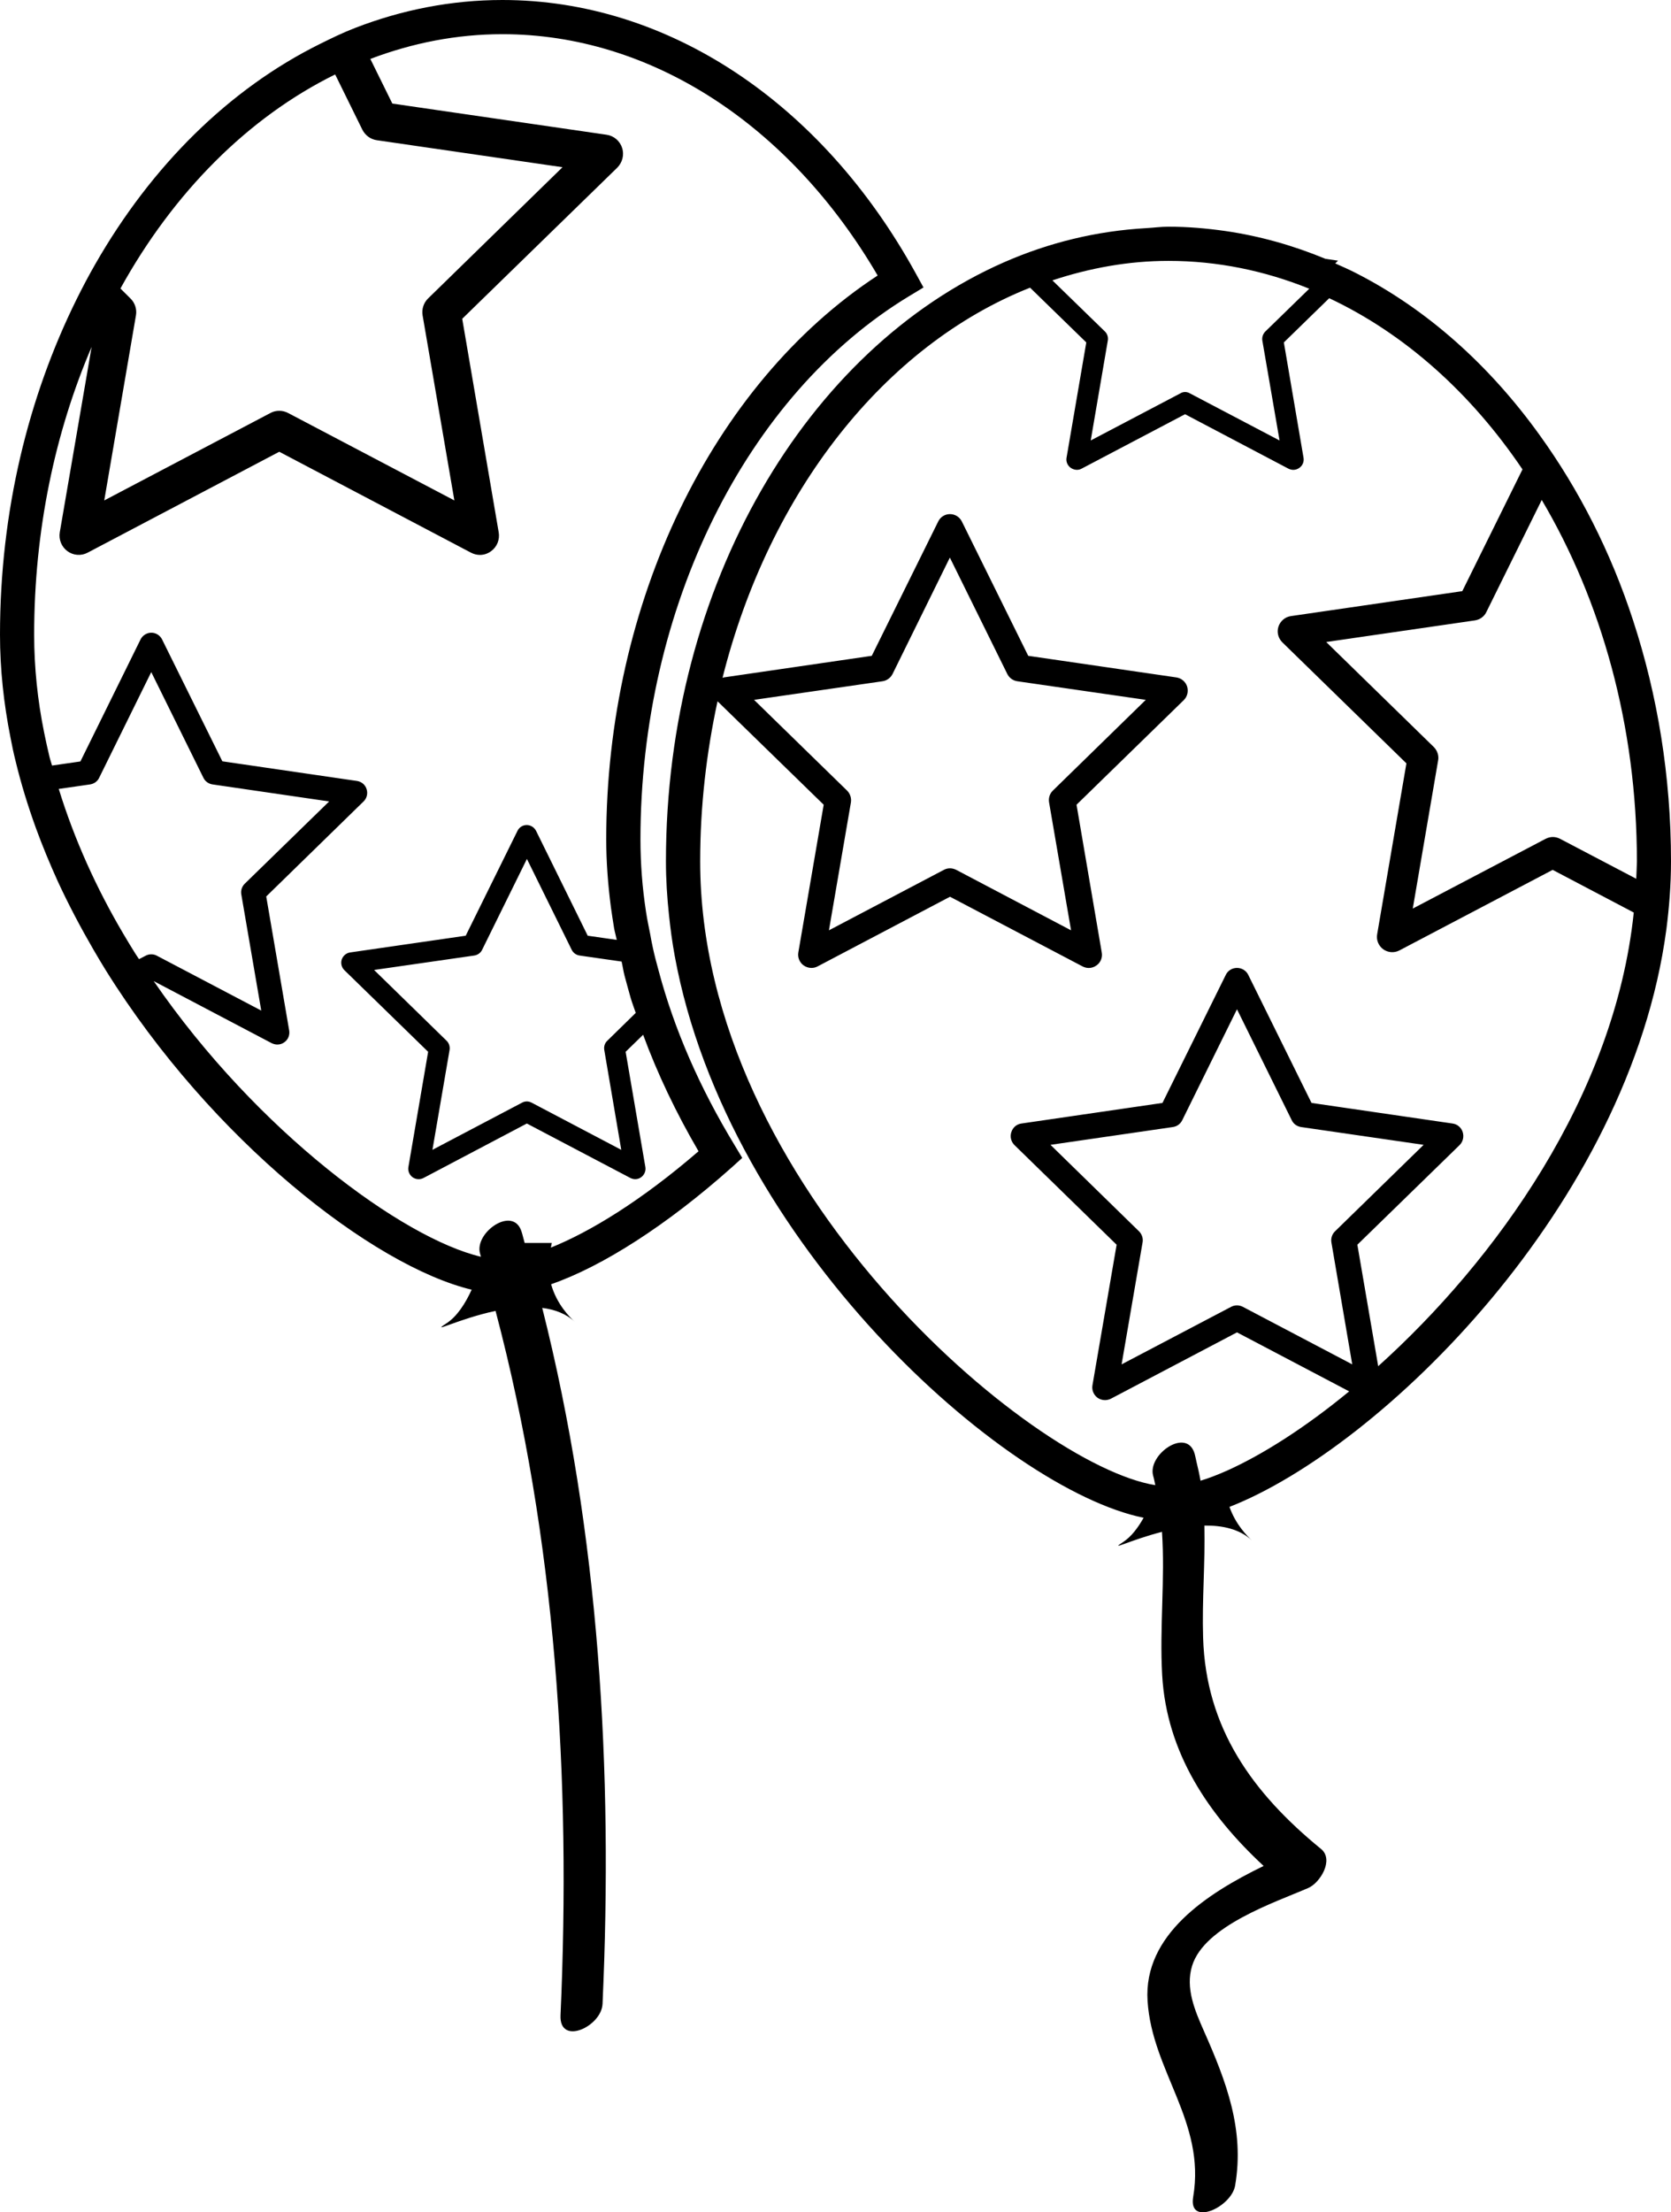
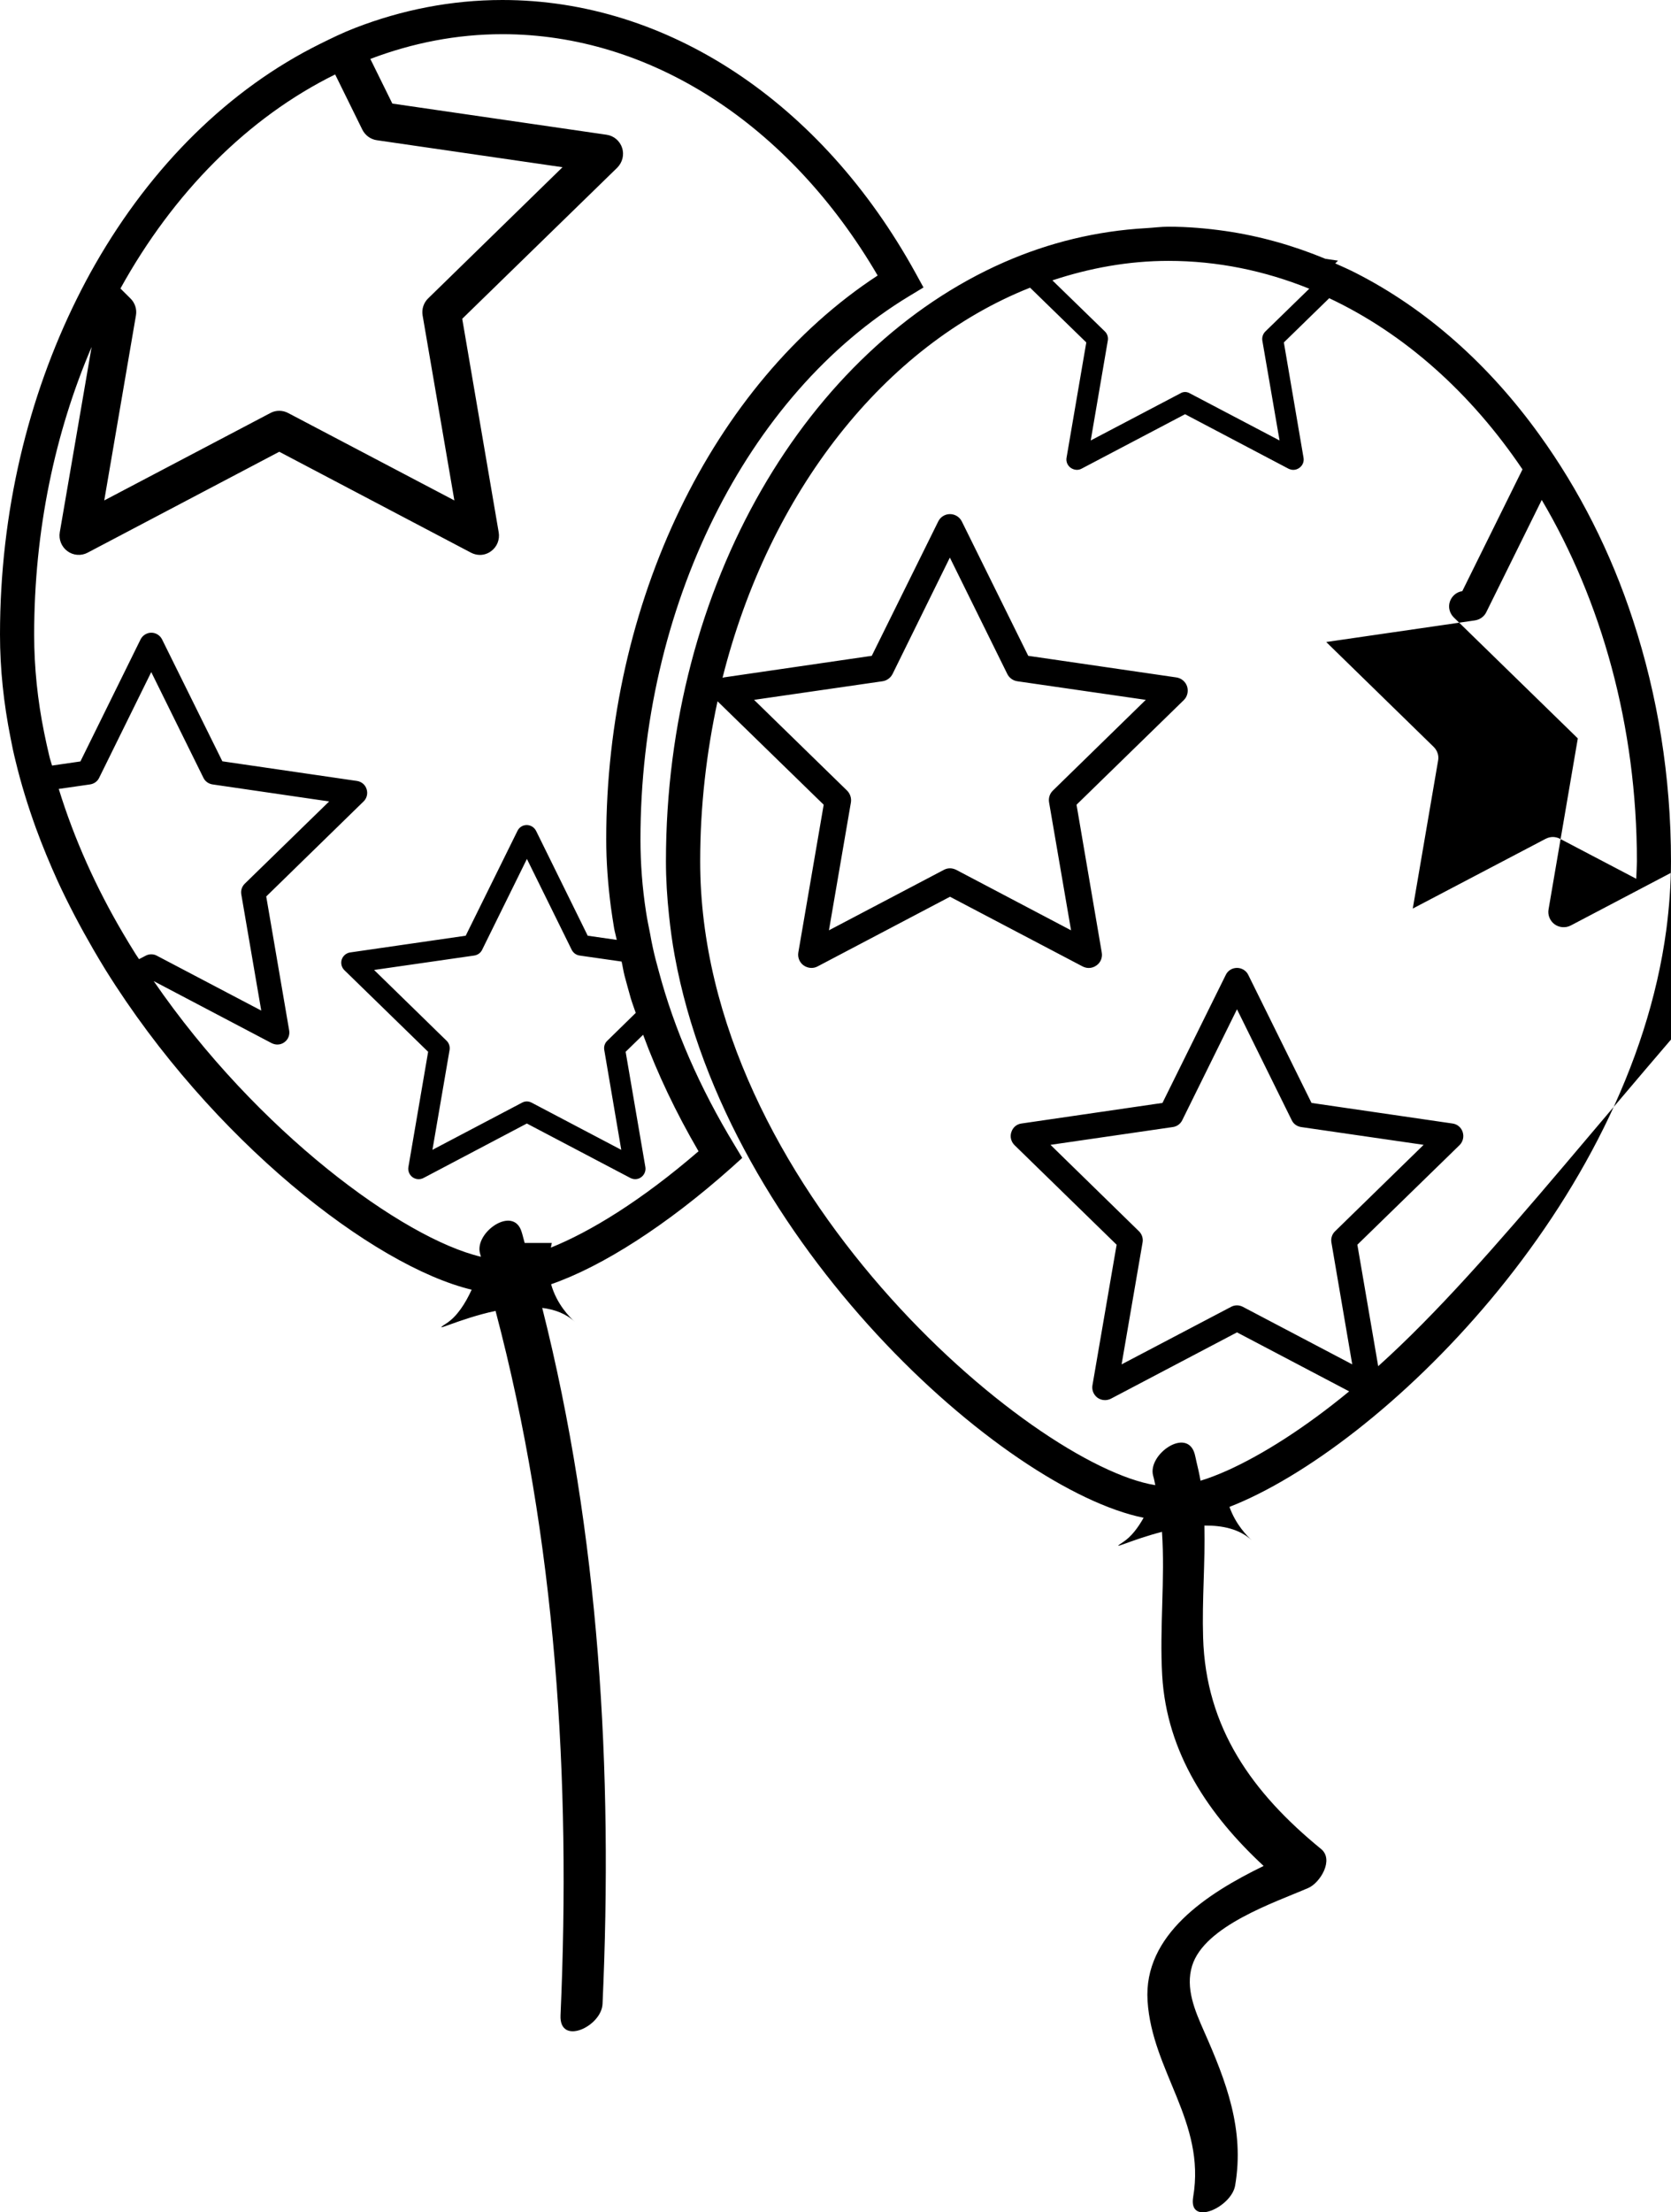
<svg xmlns="http://www.w3.org/2000/svg" version="1.1" id="Capa_1" x="0px" y="0px" width="24.46px" height="32.36px" viewBox="0 0 24.46 32.36" enable-background="new 0 0 24.46 32.36" xml:space="preserve">
-   <path d="M9.643,14.206c-0.031-0.113-0.062-0.227-0.086-0.34c-0.016-0.069-0.028-0.14-0.041-0.209  c-0.021-0.105-0.043-0.21-0.059-0.316c-0.055-0.356-0.082-0.711-0.082-1.064c0-3.382,1.544-6.502,3.936-7.947l0.207-0.125  l-0.116-0.211C12.025,1.493,9.766,0,7.355,0C6.604,0,5.879,0.145,5.197,0.409c-0.175,0.067-0.344,0.15-0.512,0.233  c-1.328,0.657-2.466,1.782-3.29,3.221C1.299,4.03,1.207,4.204,1.12,4.38C0.415,5.804,0,7.482,0,9.283  c0,0.507,0.055,1.009,0.153,1.503c0.022,0.117,0.046,0.231,0.075,0.346c0.08,0.332,0.181,0.658,0.297,0.979  c0.096,0.263,0.204,0.523,0.32,0.779c0.157,0.34,0.332,0.671,0.519,0.994c0.059,0.101,0.119,0.203,0.181,0.303  c1.553,2.493,3.917,4.331,5.359,4.678c-0.092,0.201-0.214,0.394-0.375,0.496c-0.243,0.157,0.188-0.072,0.725-0.186  c0.886,3.348,1.105,6.852,0.951,10.302c-0.021,0.455,0.6,0.167,0.615-0.165c0.154-3.404-0.045-6.868-0.883-10.181  c0.182,0.023,0.349,0.084,0.479,0.205c-0.074-0.065-0.267-0.258-0.349-0.551c0.751-0.26,1.698-0.866,2.644-1.709l0.154-0.139  l-0.107-0.178C10.238,15.904,9.869,15.052,9.643,14.206z M1.908,4.364L1.763,4.22C2.54,2.815,3.631,1.717,4.906,1.089l0.398,0.808  c0.042,0.083,0.12,0.141,0.212,0.154l2.718,0.395L6.268,4.364C6.201,4.428,6.171,4.522,6.186,4.613L6.651,7.32L4.219,6.042  C4.178,6.02,4.133,6.009,4.088,6.009c-0.045,0-0.09,0.01-0.131,0.033L1.526,7.32L1.99,4.613C2.006,4.523,1.975,4.428,1.908,4.364z   M2.131,13.98l-0.096,0.05c-0.016-0.025-0.033-0.051-0.05-0.075c-0.063-0.1-0.124-0.201-0.184-0.303  c-0.39-0.661-0.712-1.371-0.941-2.112l0.458-0.066c0.058-0.009,0.108-0.043,0.133-0.096l0.763-1.547l0.764,1.547  c0.025,0.052,0.075,0.087,0.133,0.096l1.707,0.249l-1.235,1.203c-0.042,0.041-0.061,0.1-0.051,0.156l0.292,1.7L2.297,13.98  c-0.026-0.015-0.055-0.021-0.083-0.021C2.187,13.959,2.158,13.965,2.131,13.98z M8.064,18.249c0.006-0.023,0.006-0.043,0.014-0.068  H7.68c-0.016-0.054-0.027-0.108-0.044-0.16c-0.119-0.4-0.702,0.01-0.608,0.319c0.004,0.015,0.007,0.028,0.012,0.043  c-1.141-0.269-3.271-1.824-4.79-4.032l1.727,0.908c0.025,0.012,0.054,0.02,0.083,0.02c0.036,0,0.073-0.011,0.103-0.034  c0.055-0.039,0.081-0.105,0.07-0.172l-0.336-1.96l1.425-1.39c0.048-0.046,0.065-0.117,0.044-0.181  c-0.02-0.064-0.076-0.11-0.143-0.119l-1.968-0.287L2.373,9.354c-0.03-0.061-0.091-0.099-0.158-0.099  c-0.066,0-0.128,0.038-0.158,0.099l-0.88,1.784l-0.415,0.06c-0.013-0.046-0.029-0.09-0.04-0.138  c-0.028-0.114-0.052-0.23-0.076-0.345C0.551,10.246,0.5,9.768,0.5,9.283c0-1.524,0.305-2.958,0.841-4.208L0.875,7.786  C0.857,7.892,0.901,7.999,0.987,8.062c0.086,0.064,0.202,0.072,0.296,0.022l2.805-1.476l2.806,1.476  c0.04,0.021,0.086,0.033,0.131,0.033c0.057,0,0.115-0.018,0.164-0.055C7.276,7.999,7.318,7.892,7.3,7.787L6.766,4.663l2.27-2.211  c0.075-0.076,0.104-0.188,0.07-0.289C9.074,2.061,8.985,1.986,8.879,1.971L5.743,1.515L5.421,0.862C6.035,0.629,6.683,0.5,7.355,0.5  c2.16,0,4.197,1.315,5.492,3.53c-2.422,1.585-3.973,4.79-3.973,8.247c0,0.327,0.025,0.658,0.068,0.99  c0.014,0.105,0.031,0.209,0.048,0.315c0.01,0.054,0.027,0.111,0.038,0.166l-0.425-0.061l-0.756-1.534  c-0.027-0.052-0.08-0.085-0.137-0.085c-0.058,0-0.11,0.033-0.135,0.085l-0.758,1.534l-1.693,0.245  c-0.057,0.009-0.104,0.05-0.122,0.104C4.985,14.091,5,14.151,5.041,14.191l1.226,1.194l-0.289,1.687  c-0.009,0.055,0.014,0.113,0.06,0.147c0.047,0.034,0.109,0.039,0.161,0.012l1.513-0.797l1.516,0.797  c0.021,0.01,0.045,0.017,0.07,0.017c0.031,0,0.062-0.009,0.088-0.029c0.047-0.035,0.07-0.092,0.061-0.147l-0.289-1.687l0.256-0.249  c0.209,0.567,0.479,1.135,0.811,1.704C9.385,17.565,8.633,18.021,8.064,18.249z M9.094,16.819l-1.312-0.69  c-0.021-0.011-0.047-0.018-0.07-0.018s-0.049,0.006-0.07,0.018l-1.312,0.69l0.251-1.461c0.008-0.05-0.009-0.101-0.043-0.134  l-1.062-1.036l1.466-0.211c0.051-0.008,0.094-0.039,0.115-0.083l0.656-1.33l0.656,1.33c0.023,0.045,0.064,0.075,0.115,0.083  l0.615,0.088c0.016,0.068,0.025,0.136,0.043,0.206c0.031,0.11,0.059,0.223,0.092,0.334c0.021,0.07,0.049,0.142,0.072,0.211  L8.89,15.223c-0.037,0.034-0.053,0.084-0.045,0.134L9.094,16.819z M23.907,9.081c-0.328-1.009-0.797-1.923-1.37-2.717  c-0.74-1.029-1.659-1.847-2.697-2.374c-0.098-0.05-0.197-0.093-0.295-0.137l0.041-0.04l-0.184-0.027  c-0.471-0.195-0.961-0.334-1.467-0.407c-0.272-0.039-0.551-0.063-0.831-0.063c-0.11,0-0.217,0.015-0.325,0.021  c-0.726,0.041-1.424,0.211-2.081,0.499c-2.877,1.262-4.95,4.709-4.95,8.764c0,0.266,0.017,0.529,0.045,0.79  c0.021,0.198,0.047,0.394,0.083,0.589c0.771,4.215,4.827,7.809,6.864,8.222c-0.082,0.146-0.18,0.277-0.301,0.356  c-0.22,0.141,0.109-0.032,0.57-0.15c0.047,0.695-0.037,1.398,0.003,2.099c0.066,1.138,0.683,2.045,1.485,2.788  c-0.828,0.402-1.761,1.006-1.699,1.975c0.066,1.03,0.853,1.768,0.668,2.865c-0.076,0.442,0.56,0.155,0.614-0.166  c0.14-0.818-0.13-1.521-0.456-2.257c-0.132-0.299-0.275-0.629-0.174-0.956c0.18-0.586,1.214-0.928,1.701-1.139  c0.174-0.076,0.379-0.413,0.187-0.57c-1.004-0.82-1.688-1.767-1.727-3.093c-0.017-0.553,0.032-1.095,0.019-1.638  c0.264-0.003,0.515,0.05,0.695,0.217c-0.068-0.062-0.237-0.232-0.328-0.49c2.213-0.866,5.856-4.412,6.395-8.446  c0.021-0.161,0.037-0.321,0.049-0.484c0.012-0.169,0.019-0.34,0.019-0.512C24.46,11.354,24.262,10.167,23.907,9.081z M17.104,3.816  c0.717,0,1.409,0.144,2.061,0.407l-0.642,0.625c-0.035,0.034-0.053,0.085-0.045,0.134l0.252,1.461l-1.312-0.689  c-0.022-0.013-0.046-0.02-0.07-0.02c-0.025,0-0.049,0.006-0.07,0.02l-1.312,0.689l0.25-1.461c0.009-0.049-0.008-0.101-0.043-0.134  l-0.768-0.747C15.949,3.921,16.518,3.816,17.104,3.816z M16.671,18.009l-1.294-1.263l1.789-0.26c0.061-0.008,0.113-0.045,0.14-0.101  l0.801-1.622l0.801,1.622c0.026,0.056,0.079,0.092,0.139,0.101l1.792,0.26l-1.295,1.263c-0.045,0.042-0.065,0.104-0.055,0.164  l0.305,1.784l-1.6-0.841c-0.028-0.015-0.059-0.022-0.087-0.022c-0.03,0-0.06,0.007-0.087,0.022l-1.602,0.841l0.307-1.784  C16.736,18.114,16.715,18.051,16.671,18.009z M20.174,19.984l-0.305-1.777l1.496-1.457c0.05-0.05,0.067-0.123,0.046-0.19  c-0.021-0.068-0.079-0.117-0.149-0.126l-2.064-0.301l-0.925-1.871c-0.03-0.064-0.095-0.104-0.166-0.104  c-0.071,0-0.136,0.04-0.165,0.104l-0.926,1.871l-2.064,0.301c-0.07,0.009-0.127,0.058-0.148,0.126  c-0.023,0.067-0.004,0.14,0.046,0.19l1.495,1.457l-0.354,2.057c-0.012,0.069,0.018,0.14,0.074,0.181  c0.057,0.041,0.133,0.046,0.195,0.015l1.847-0.971l1.642,0.863c-0.646,0.532-1.27,0.927-1.787,1.159  c-0.138,0.061-0.268,0.112-0.389,0.148c-0.016-0.093-0.037-0.187-0.06-0.281c-0.009-0.038-0.015-0.074-0.025-0.11  c-0.112-0.401-0.696,0.008-0.608,0.32c0.014,0.045,0.021,0.091,0.031,0.136c-1.812-0.292-6.662-4.378-6.662-9.125  c0-0.812,0.093-1.594,0.254-2.341l1.554,1.513l-0.371,2.16c-0.013,0.072,0.017,0.147,0.077,0.19c0.06,0.043,0.141,0.05,0.205,0.015  l1.938-1.019l1.94,1.019c0.029,0.015,0.061,0.023,0.091,0.023c0.04,0,0.081-0.013,0.114-0.038c0.061-0.042,0.09-0.118,0.076-0.19  l-0.369-2.16l1.57-1.53c0.053-0.052,0.07-0.129,0.049-0.199c-0.023-0.071-0.084-0.122-0.157-0.133l-2.169-0.316L14.08,7.629  c-0.033-0.067-0.1-0.109-0.175-0.109c-0.073,0-0.14,0.042-0.172,0.109l-0.972,1.964l-2.168,0.316  c-0.007,0.001-0.01,0.006-0.017,0.007c0.683-2.718,2.372-4.864,4.502-5.708l0.823,0.801l-0.289,1.687  c-0.01,0.056,0.014,0.114,0.061,0.147c0.047,0.033,0.109,0.04,0.158,0.013l1.516-0.797l1.514,0.797  c0.021,0.01,0.047,0.017,0.07,0.017c0.032,0,0.062-0.01,0.09-0.03c0.047-0.034,0.07-0.091,0.06-0.147l-0.288-1.687l0.664-0.647  c1.104,0.519,2.074,1.386,2.829,2.504l-0.881,1.781l-2.509,0.365c-0.085,0.012-0.154,0.072-0.182,0.153  c-0.027,0.083-0.004,0.17,0.057,0.231l1.816,1.77l-0.428,2.499c-0.016,0.084,0.02,0.17,0.088,0.22  c0.069,0.05,0.162,0.057,0.238,0.017l2.243-1.178l1.187,0.624C23.635,16.03,21.889,18.441,20.174,19.984z M15.678,13.608  l-1.68-0.884c-0.031-0.015-0.061-0.023-0.093-0.023c-0.03,0-0.062,0.008-0.089,0.023l-1.682,0.884l0.322-1.873  c0.009-0.063-0.012-0.127-0.058-0.172l-1.36-1.326l1.88-0.272c0.063-0.009,0.118-0.049,0.147-0.106l0.839-1.703l0.841,1.703  c0.029,0.058,0.084,0.097,0.147,0.106l1.88,0.272l-1.359,1.326c-0.047,0.045-0.067,0.109-0.057,0.172L15.678,13.608z M23.951,12.854  l-1.116-0.585c-0.034-0.017-0.069-0.026-0.105-0.026s-0.072,0.01-0.104,0.026L20.68,13.29l0.371-2.166  c0.014-0.072-0.012-0.146-0.064-0.198l-1.574-1.535l2.176-0.316c0.073-0.011,0.137-0.056,0.168-0.122l0.811-1.64  c0.871,1.473,1.393,3.3,1.393,5.287C23.959,12.685,23.955,12.769,23.951,12.854z" />
+   <path d="M9.643,14.206c-0.031-0.113-0.062-0.227-0.086-0.34c-0.016-0.069-0.028-0.14-0.041-0.209  c-0.021-0.105-0.043-0.21-0.059-0.316c-0.055-0.356-0.082-0.711-0.082-1.064c0-3.382,1.544-6.502,3.936-7.947l0.207-0.125  l-0.116-0.211C12.025,1.493,9.766,0,7.355,0C6.604,0,5.879,0.145,5.197,0.409c-0.175,0.067-0.344,0.15-0.512,0.233  c-1.328,0.657-2.466,1.782-3.29,3.221C1.299,4.03,1.207,4.204,1.12,4.38C0.415,5.804,0,7.482,0,9.283  c0,0.507,0.055,1.009,0.153,1.503c0.022,0.117,0.046,0.231,0.075,0.346c0.08,0.332,0.181,0.658,0.297,0.979  c0.096,0.263,0.204,0.523,0.32,0.779c0.157,0.34,0.332,0.671,0.519,0.994c0.059,0.101,0.119,0.203,0.181,0.303  c1.553,2.493,3.917,4.331,5.359,4.678c-0.092,0.201-0.214,0.394-0.375,0.496c-0.243,0.157,0.188-0.072,0.725-0.186  c0.886,3.348,1.105,6.852,0.951,10.302c-0.021,0.455,0.6,0.167,0.615-0.165c0.154-3.404-0.045-6.868-0.883-10.181  c0.182,0.023,0.349,0.084,0.479,0.205c-0.074-0.065-0.267-0.258-0.349-0.551c0.751-0.26,1.698-0.866,2.644-1.709l0.154-0.139  l-0.107-0.178C10.238,15.904,9.869,15.052,9.643,14.206z M1.908,4.364L1.763,4.22C2.54,2.815,3.631,1.717,4.906,1.089l0.398,0.808  c0.042,0.083,0.12,0.141,0.212,0.154l2.718,0.395L6.268,4.364C6.201,4.428,6.171,4.522,6.186,4.613L6.651,7.32L4.219,6.042  C4.178,6.02,4.133,6.009,4.088,6.009c-0.045,0-0.09,0.01-0.131,0.033L1.526,7.32L1.99,4.613C2.006,4.523,1.975,4.428,1.908,4.364z   M2.131,13.98l-0.096,0.05c-0.016-0.025-0.033-0.051-0.05-0.075c-0.063-0.1-0.124-0.201-0.184-0.303  c-0.39-0.661-0.712-1.371-0.941-2.112l0.458-0.066c0.058-0.009,0.108-0.043,0.133-0.096l0.763-1.547l0.764,1.547  c0.025,0.052,0.075,0.087,0.133,0.096l1.707,0.249l-1.235,1.203c-0.042,0.041-0.061,0.1-0.051,0.156l0.292,1.7L2.297,13.98  c-0.026-0.015-0.055-0.021-0.083-0.021C2.187,13.959,2.158,13.965,2.131,13.98z M8.064,18.249c0.006-0.023,0.006-0.043,0.014-0.068  H7.68c-0.016-0.054-0.027-0.108-0.044-0.16c-0.119-0.4-0.702,0.01-0.608,0.319c0.004,0.015,0.007,0.028,0.012,0.043  c-1.141-0.269-3.271-1.824-4.79-4.032l1.727,0.908c0.025,0.012,0.054,0.02,0.083,0.02c0.036,0,0.073-0.011,0.103-0.034  c0.055-0.039,0.081-0.105,0.07-0.172l-0.336-1.96l1.425-1.39c0.048-0.046,0.065-0.117,0.044-0.181  c-0.02-0.064-0.076-0.11-0.143-0.119l-1.968-0.287L2.373,9.354c-0.03-0.061-0.091-0.099-0.158-0.099  c-0.066,0-0.128,0.038-0.158,0.099l-0.88,1.784l-0.415,0.06c-0.013-0.046-0.029-0.09-0.04-0.138  c-0.028-0.114-0.052-0.23-0.076-0.345C0.551,10.246,0.5,9.768,0.5,9.283c0-1.524,0.305-2.958,0.841-4.208L0.875,7.786  C0.857,7.892,0.901,7.999,0.987,8.062c0.086,0.064,0.202,0.072,0.296,0.022l2.805-1.476l2.806,1.476  c0.04,0.021,0.086,0.033,0.131,0.033c0.057,0,0.115-0.018,0.164-0.055C7.276,7.999,7.318,7.892,7.3,7.787L6.766,4.663l2.27-2.211  c0.075-0.076,0.104-0.188,0.07-0.289C9.074,2.061,8.985,1.986,8.879,1.971L5.743,1.515L5.421,0.862C6.035,0.629,6.683,0.5,7.355,0.5  c2.16,0,4.197,1.315,5.492,3.53c-2.422,1.585-3.973,4.79-3.973,8.247c0,0.327,0.025,0.658,0.068,0.99  c0.014,0.105,0.031,0.209,0.048,0.315c0.01,0.054,0.027,0.111,0.038,0.166l-0.425-0.061l-0.756-1.534  c-0.027-0.052-0.08-0.085-0.137-0.085c-0.058,0-0.11,0.033-0.135,0.085l-0.758,1.534l-1.693,0.245  c-0.057,0.009-0.104,0.05-0.122,0.104C4.985,14.091,5,14.151,5.041,14.191l1.226,1.194l-0.289,1.687  c-0.009,0.055,0.014,0.113,0.06,0.147c0.047,0.034,0.109,0.039,0.161,0.012l1.513-0.797l1.516,0.797  c0.021,0.01,0.045,0.017,0.07,0.017c0.031,0,0.062-0.009,0.088-0.029c0.047-0.035,0.07-0.092,0.061-0.147l-0.289-1.687l0.256-0.249  c0.209,0.567,0.479,1.135,0.811,1.704C9.385,17.565,8.633,18.021,8.064,18.249z M9.094,16.819l-1.312-0.69  c-0.021-0.011-0.047-0.018-0.07-0.018s-0.049,0.006-0.07,0.018l-1.312,0.69l0.251-1.461c0.008-0.05-0.009-0.101-0.043-0.134  l-1.062-1.036l1.466-0.211c0.051-0.008,0.094-0.039,0.115-0.083l0.656-1.33l0.656,1.33c0.023,0.045,0.064,0.075,0.115,0.083  l0.615,0.088c0.016,0.068,0.025,0.136,0.043,0.206c0.031,0.11,0.059,0.223,0.092,0.334c0.021,0.07,0.049,0.142,0.072,0.211  L8.89,15.223c-0.037,0.034-0.053,0.084-0.045,0.134L9.094,16.819z M23.907,9.081c-0.328-1.009-0.797-1.923-1.37-2.717  c-0.74-1.029-1.659-1.847-2.697-2.374c-0.098-0.05-0.197-0.093-0.295-0.137l0.041-0.04l-0.184-0.027  c-0.471-0.195-0.961-0.334-1.467-0.407c-0.272-0.039-0.551-0.063-0.831-0.063c-0.11,0-0.217,0.015-0.325,0.021  c-0.726,0.041-1.424,0.211-2.081,0.499c-2.877,1.262-4.95,4.709-4.95,8.764c0,0.266,0.017,0.529,0.045,0.79  c0.021,0.198,0.047,0.394,0.083,0.589c0.771,4.215,4.827,7.809,6.864,8.222c-0.082,0.146-0.18,0.277-0.301,0.356  c-0.22,0.141,0.109-0.032,0.57-0.15c0.047,0.695-0.037,1.398,0.003,2.099c0.066,1.138,0.683,2.045,1.485,2.788  c-0.828,0.402-1.761,1.006-1.699,1.975c0.066,1.03,0.853,1.768,0.668,2.865c-0.076,0.442,0.56,0.155,0.614-0.166  c0.14-0.818-0.13-1.521-0.456-2.257c-0.132-0.299-0.275-0.629-0.174-0.956c0.18-0.586,1.214-0.928,1.701-1.139  c0.174-0.076,0.379-0.413,0.187-0.57c-1.004-0.82-1.688-1.767-1.727-3.093c-0.017-0.553,0.032-1.095,0.019-1.638  c0.264-0.003,0.515,0.05,0.695,0.217c-0.068-0.062-0.237-0.232-0.328-0.49c2.213-0.866,5.856-4.412,6.395-8.446  c0.021-0.161,0.037-0.321,0.049-0.484c0.012-0.169,0.019-0.34,0.019-0.512C24.46,11.354,24.262,10.167,23.907,9.081z M17.104,3.816  c0.717,0,1.409,0.144,2.061,0.407l-0.642,0.625c-0.035,0.034-0.053,0.085-0.045,0.134l0.252,1.461l-1.312-0.689  c-0.022-0.013-0.046-0.02-0.07-0.02c-0.025,0-0.049,0.006-0.07,0.02l-1.312,0.689l0.25-1.461c0.009-0.049-0.008-0.101-0.043-0.134  l-0.768-0.747C15.949,3.921,16.518,3.816,17.104,3.816z M16.671,18.009l-1.294-1.263l1.789-0.26c0.061-0.008,0.113-0.045,0.14-0.101  l0.801-1.622l0.801,1.622c0.026,0.056,0.079,0.092,0.139,0.101l1.792,0.26l-1.295,1.263c-0.045,0.042-0.065,0.104-0.055,0.164  l0.305,1.784l-1.6-0.841c-0.028-0.015-0.059-0.022-0.087-0.022c-0.03,0-0.06,0.007-0.087,0.022l-1.602,0.841l0.307-1.784  C16.736,18.114,16.715,18.051,16.671,18.009z M20.174,19.984l-0.305-1.777l1.496-1.457c0.05-0.05,0.067-0.123,0.046-0.19  c-0.021-0.068-0.079-0.117-0.149-0.126l-2.064-0.301l-0.925-1.871c-0.03-0.064-0.095-0.104-0.166-0.104  c-0.071,0-0.136,0.04-0.165,0.104l-0.926,1.871l-2.064,0.301c-0.07,0.009-0.127,0.058-0.148,0.126  c-0.023,0.067-0.004,0.14,0.046,0.19l1.495,1.457l-0.354,2.057c-0.012,0.069,0.018,0.14,0.074,0.181  c0.057,0.041,0.133,0.046,0.195,0.015l1.847-0.971l1.642,0.863c-0.646,0.532-1.27,0.927-1.787,1.159  c-0.138,0.061-0.268,0.112-0.389,0.148c-0.016-0.093-0.037-0.187-0.06-0.281c-0.009-0.038-0.015-0.074-0.025-0.11  c-0.112-0.401-0.696,0.008-0.608,0.32c0.014,0.045,0.021,0.091,0.031,0.136c-1.812-0.292-6.662-4.378-6.662-9.125  c0-0.812,0.093-1.594,0.254-2.341l1.554,1.513l-0.371,2.16c-0.013,0.072,0.017,0.147,0.077,0.19c0.06,0.043,0.141,0.05,0.205,0.015  l1.938-1.019l1.94,1.019c0.029,0.015,0.061,0.023,0.091,0.023c0.04,0,0.081-0.013,0.114-0.038c0.061-0.042,0.09-0.118,0.076-0.19  l-0.369-2.16l1.57-1.53c0.053-0.052,0.07-0.129,0.049-0.199c-0.023-0.071-0.084-0.122-0.157-0.133l-2.169-0.316L14.08,7.629  c-0.033-0.067-0.1-0.109-0.175-0.109c-0.073,0-0.14,0.042-0.172,0.109l-0.972,1.964l-2.168,0.316  c-0.007,0.001-0.01,0.006-0.017,0.007c0.683-2.718,2.372-4.864,4.502-5.708l0.823,0.801l-0.289,1.687  c-0.01,0.056,0.014,0.114,0.061,0.147c0.047,0.033,0.109,0.04,0.158,0.013l1.516-0.797l1.514,0.797  c0.021,0.01,0.047,0.017,0.07,0.017c0.032,0,0.062-0.01,0.09-0.03c0.047-0.034,0.07-0.091,0.06-0.147l-0.288-1.687l0.664-0.647  c1.104,0.519,2.074,1.386,2.829,2.504l-0.881,1.781c-0.085,0.012-0.154,0.072-0.182,0.153  c-0.027,0.083-0.004,0.17,0.057,0.231l1.816,1.77l-0.428,2.499c-0.016,0.084,0.02,0.17,0.088,0.22  c0.069,0.05,0.162,0.057,0.238,0.017l2.243-1.178l1.187,0.624C23.635,16.03,21.889,18.441,20.174,19.984z M15.678,13.608  l-1.68-0.884c-0.031-0.015-0.061-0.023-0.093-0.023c-0.03,0-0.062,0.008-0.089,0.023l-1.682,0.884l0.322-1.873  c0.009-0.063-0.012-0.127-0.058-0.172l-1.36-1.326l1.88-0.272c0.063-0.009,0.118-0.049,0.147-0.106l0.839-1.703l0.841,1.703  c0.029,0.058,0.084,0.097,0.147,0.106l1.88,0.272l-1.359,1.326c-0.047,0.045-0.067,0.109-0.057,0.172L15.678,13.608z M23.951,12.854  l-1.116-0.585c-0.034-0.017-0.069-0.026-0.105-0.026s-0.072,0.01-0.104,0.026L20.68,13.29l0.371-2.166  c0.014-0.072-0.012-0.146-0.064-0.198l-1.574-1.535l2.176-0.316c0.073-0.011,0.137-0.056,0.168-0.122l0.811-1.64  c0.871,1.473,1.393,3.3,1.393,5.287C23.959,12.685,23.955,12.769,23.951,12.854z" />
</svg>